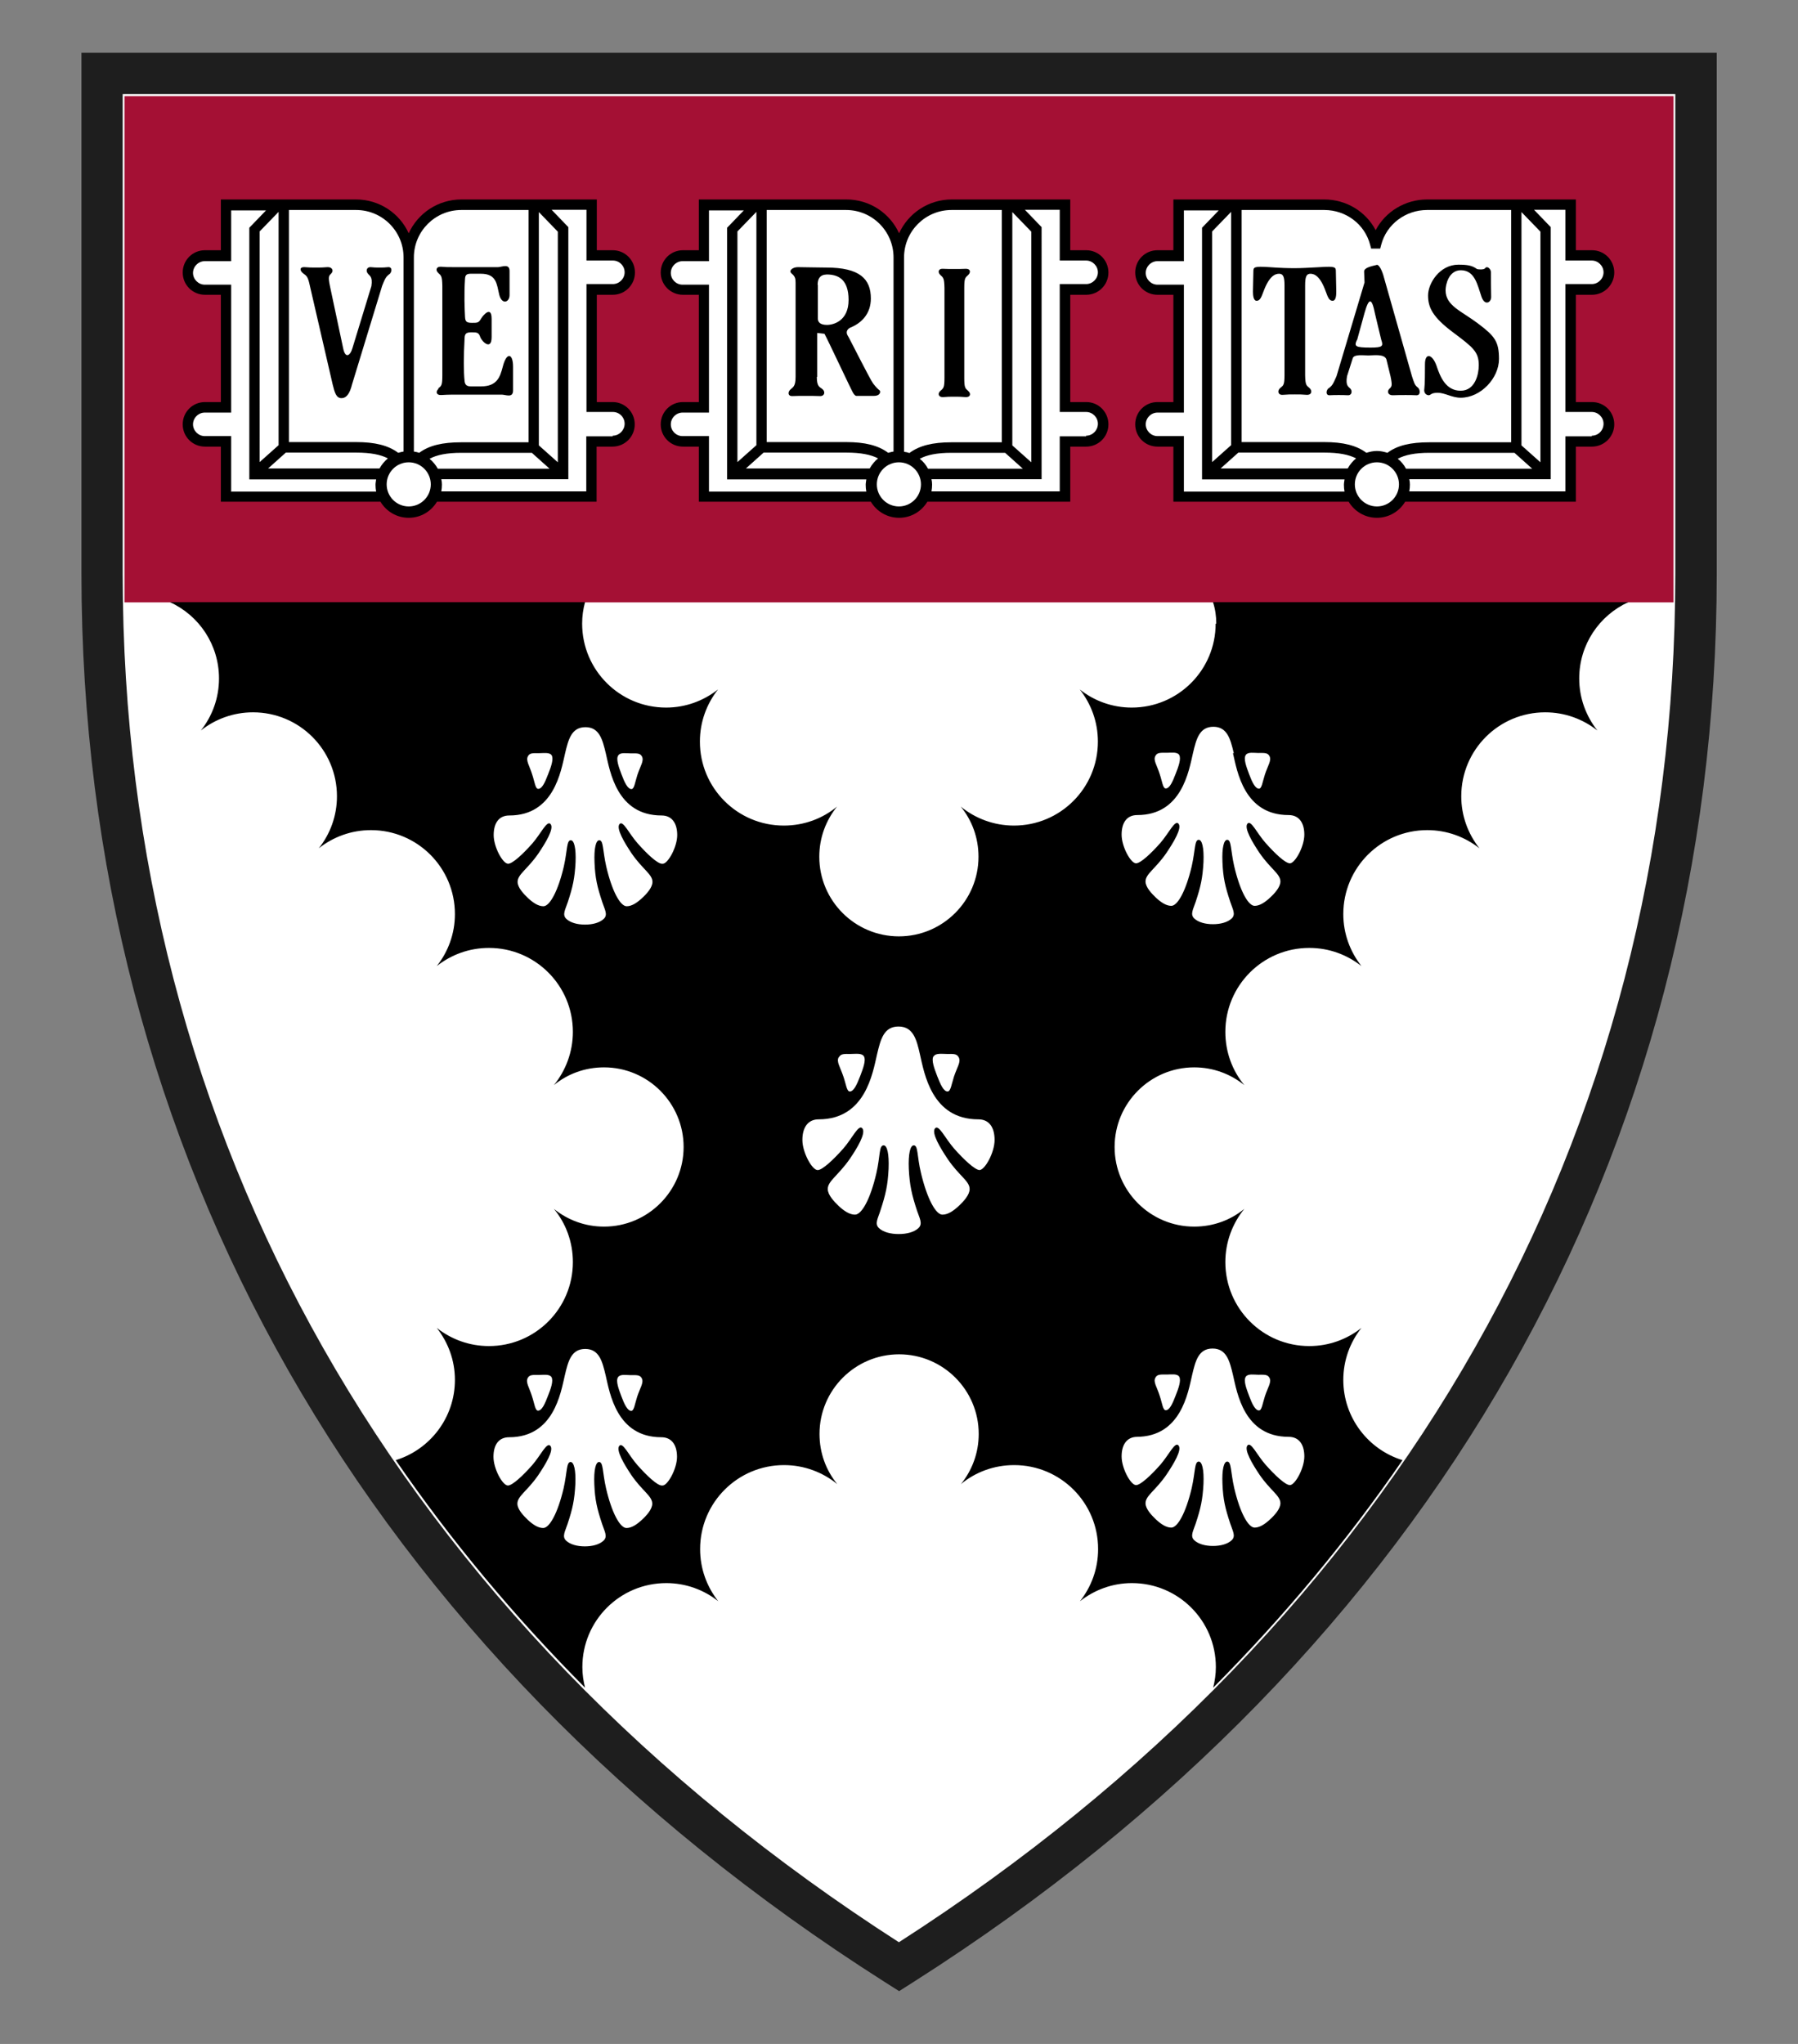
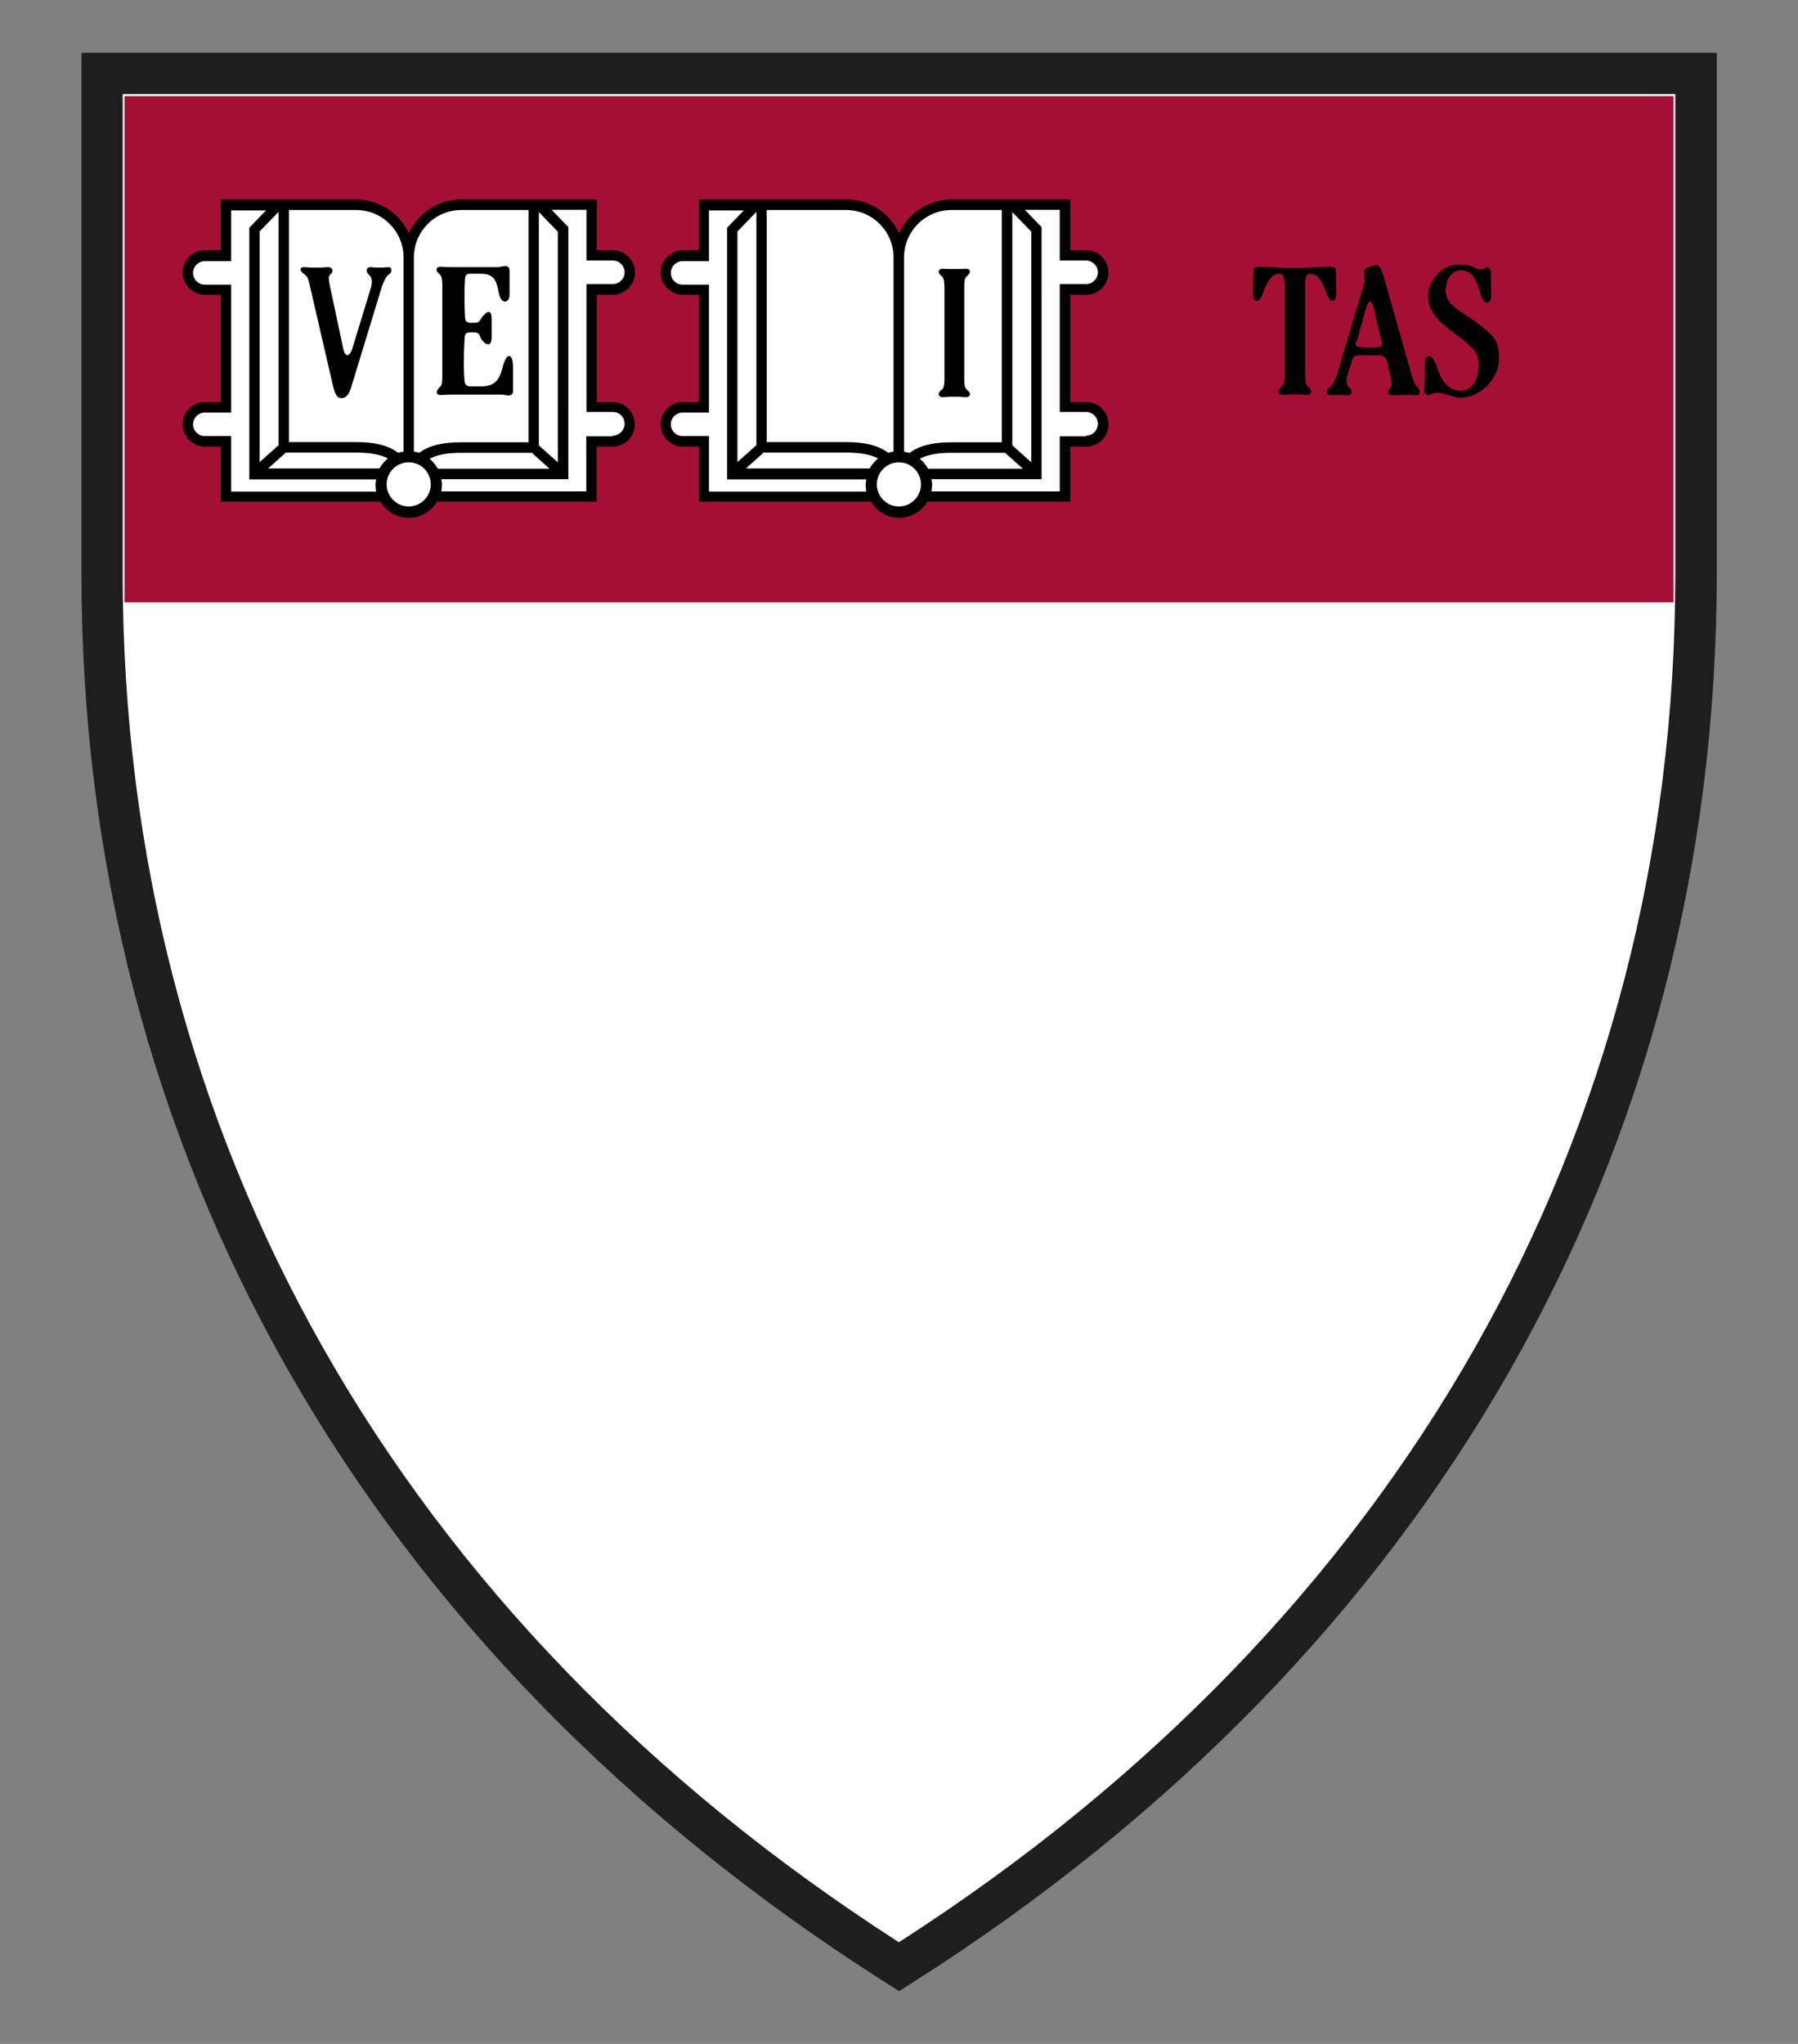
<svg xmlns="http://www.w3.org/2000/svg" id="Layer_1" viewBox="0 0 87.19 99.08">
  <rect x="0" y="0" width="87.19" height="99.08" fill="#808080" stroke="none" />
  <defs>
    <style>.cls-1{fill:#fff;}.cls-2{fill:#1e1e1e;}.cls-3{fill:#a41034;}</style>
  </defs>
  <g>
    <path class="cls-1" d="M43.4,95.21C18.6,79.43,4.95,55.5,4.95,27.82V3.56H82.24V27.82c0,27.68-13.65,51.61-38.45,67.39l-.2,.13-.2-.13Z" />
    <path class="cls-2" d="M81.24,4.56V27.82c0,27.2-13.37,50.74-37.65,66.33C19.32,78.56,5.95,55.02,5.95,27.82V4.56H81.24m2-2H3.95V27.82c0,28.03,13.82,52.27,38.91,68.23l.74,.47,.74-.47c25.09-15.97,38.91-40.2,38.91-68.24V2.56h0Z" />
  </g>
  <polygon class="cls-3" points="81.15 29.2 81.15 4.66 6.04 4.66 6.04 29.2 6.04 29.2 81.15 29.2" />
  <g>
-     <path class="cls-1" d="M66.77,24.82c-.47,0-.9-.24-1.15-.65l-.08-.13h-8.38v-2.67h-1.04c-.45,0-.81-.36-.81-.81s.36-.81,.81-.81h1.04v-5.73h-1.04c-.45,0-.81-.37-.81-.81s.36-.81,.81-.81h1.04v-2.46h7.05c.95,0,1.82,.52,2.25,1.35l.24,.45,.24-.45c.44-.83,1.3-1.35,2.26-1.35h6.96v2.46h1.04c.45,0,.81,.37,.81,.81s-.36,.81-.81,.81h-1.04v5.73h1.04c.45,0,.81,.37,.81,.81s-.36,.81-.81,.81h-1.04v2.67h-8.16l-.08,.13c-.25,.41-.68,.65-1.15,.65Z" />
    <path class="cls-1" d="M43.6,24.82c-.47,0-.9-.24-1.15-.65l-.08-.13h-8.22v-2.67h-1.04c-.45,0-.81-.36-.81-.81s.36-.81,.81-.81h1.04v-5.73h-1.04c-.45,0-.81-.37-.81-.81s.36-.81,.81-.81h1.04v-2.46h6.9c.99,0,1.9,.58,2.31,1.49l.24,.53,.24-.53c.41-.9,1.32-1.49,2.31-1.49h5.49v2.46h1.04c.45,0,.81,.37,.81,.81s-.36,.81-.81,.81h-1.04v5.73h1.04c.45,0,.81,.37,.81,.81s-.36,.81-.81,.81h-1.04v2.67h-6.81l-.08,.13c-.25,.41-.68,.65-1.15,.65Z" />
    <path class="cls-1" d="M19.82,24.82c-.47,0-.9-.24-1.15-.65l-.08-.13h-7.62v-2.67h-1.04c-.45,0-.81-.36-.81-.81s.36-.81,.81-.81h1.04v-5.73h-1.04c-.45,0-.81-.37-.81-.81s.36-.81,.81-.81h1.04v-2.46h6.3c.99,0,1.9,.58,2.31,1.49l.24,.53,.24-.53c.41-.9,1.32-1.49,2.31-1.49h6.3v2.46h1.04c.45,0,.81,.37,.81,.81s-.36,.81-.81,.81h-1.04v5.73h1.04c.45,0,.81,.37,.81,.81s-.36,.81-.81,.81h-1.04v2.67h-7.63l-.08,.13c-.25,.41-.68,.65-1.15,.65Z" />
  </g>
-   <path d="M58.95,30.23c0,2.25-1.82,4.07-4.07,4.07-.95,0-1.83-.33-2.52-.88,.55,.7,.88,1.57,.88,2.53,0,2.25-1.82,4.07-4.07,4.07-.98,0-1.88-.35-2.58-.92,.54,.66,.86,1.5,.86,2.43,0,2.13-1.73,3.86-3.86,3.86s-3.86-1.73-3.86-3.86c0-.92,.32-1.76,.86-2.43-.7,.58-1.6,.92-2.58,.92-2.25,0-4.07-1.82-4.07-4.07,0-.96,.33-1.83,.88-2.53-.7,.55-1.57,.88-2.52,.88-2.25,0-4.07-1.82-4.07-4.07,0-.36,.05-.71,.14-1.04H8.24c1.41,.64,2.38,2.06,2.38,3.7,0,.95-.33,1.83-.88,2.52,.7-.55,1.57-.88,2.53-.88,2.25,0,4.07,1.82,4.07,4.07,0,.95-.33,1.83-.88,2.52,.7-.55,1.57-.88,2.53-.88,2.25,0,4.07,1.82,4.07,4.07,0,.95-.33,1.83-.88,2.52,.7-.55,1.57-.88,2.53-.88,2.25,0,4.07,1.82,4.07,4.07,0,.98-.35,1.88-.92,2.58,.66-.54,1.5-.86,2.43-.86,2.13,0,3.86,1.73,3.86,3.86s-1.73,3.86-3.86,3.86c-.92,0-1.76-.32-2.43-.86,.58,.7,.92,1.6,.92,2.58,0,2.25-1.82,4.07-4.07,4.07-.96,0-1.83-.33-2.53-.88,.55,.7,.88,1.57,.88,2.52,0,1.83-1.21,3.38-2.87,3.89,2.67,3.89,5.74,7.57,9.18,11.03-.08-.32-.13-.65-.13-1,0-2.25,1.82-4.07,4.07-4.07,.95,0,1.83,.33,2.52,.88-.55-.7-.88-1.57-.88-2.53,0-2.25,1.82-4.07,4.07-4.07,.98,0,1.88,.35,2.58,.92-.54-.66-.86-1.5-.86-2.43,0-2.13,1.73-3.86,3.86-3.86s3.86,1.73,3.86,3.86c0,.92-.32,1.76-.86,2.43,.7-.58,1.6-.92,2.58-.92,2.25,0,4.07,1.82,4.07,4.07,0,.96-.33,1.83-.88,2.53,.7-.55,1.57-.88,2.52-.88,2.25,0,4.07,1.82,4.07,4.07,0,.35-.05,.68-.13,1,3.44-3.46,6.51-7.14,9.18-11.03-1.66-.51-2.87-2.06-2.87-3.89,0-.95,.33-1.83,.88-2.52-.7,.55-1.57,.88-2.53,.88-2.25,0-4.07-1.82-4.07-4.07,0-.98,.35-1.88,.92-2.58-.66,.54-1.5,.86-2.43,.86-2.13,0-3.86-1.73-3.86-3.86s1.73-3.86,3.86-3.86c.92,0,1.76,.32,2.43,.86-.58-.7-.92-1.6-.92-2.58,0-2.25,1.82-4.07,4.07-4.07,.96,0,1.83,.33,2.53,.88-.55-.7-.88-1.57-.88-2.52,0-2.25,1.82-4.07,4.07-4.07,.96,0,1.83,.33,2.53,.88-.55-.7-.88-1.57-.88-2.52,0-2.25,1.82-4.07,4.07-4.07,.96,0,1.83,.33,2.53,.88-.55-.7-.88-1.57-.88-2.52,0-1.65,.98-3.06,2.38-3.7h-20.14c.11,.33,.16,.68,.16,1.04Zm-28.97,6.39c.1-.16,.4-.1,.6-.1,.3,0,.46-.02,.55,.15,.11,.21-.07,.44-.22,.89-.12,.37-.15,.69-.29,.69-.18,0-.33-.31-.48-.71-.13-.35-.28-.74-.16-.92Zm-4.38,.04c.09-.17,.25-.15,.55-.15,.21,0,.5-.05,.6,.1,.11,.18-.03,.57-.17,.92-.15,.39-.29,.71-.48,.71-.14,0-.17-.33-.29-.69-.14-.45-.32-.68-.21-.89Zm6.5,5.21c-.22,0-.74-.49-1.18-.99-.42-.47-.71-1.14-.88-.93-.17,.21,.24,.9,.59,1.42,.53,.77,1.01,1.01,1.01,1.38,0,.27-.28,.58-.51,.79-.24,.22-.49,.39-.74,.39-.31,0-.71-.72-.99-1.92-.18-.79-.13-1.28-.34-1.28-.16,0-.26,.38-.23,1.08,.03,.75,.13,1.18,.38,1.93,.11,.34,.28,.6,.07,.8-.2,.19-.54,.28-.91,.28s-.71-.09-.91-.28c-.21-.2-.04-.46,.07-.8,.25-.75,.34-1.18,.38-1.93,.03-.7-.07-1.08-.23-1.08-.21,0-.16,.48-.34,1.28-.28,1.19-.68,1.92-.99,1.92-.25,0-.5-.17-.74-.39-.23-.22-.51-.52-.51-.79,0-.37,.48-.61,1.01-1.38,.35-.52,.77-1.21,.59-1.42-.17-.21-.47,.46-.88,.93-.44,.5-.96,.99-1.18,.99-.26,0-.7-.81-.7-1.39s.25-.95,.76-.95c2.16,0,2.5-2.14,2.7-3,.16-.68,.31-1.28,.99-1.28s.83,.61,.99,1.28c.2,.86,.53,3,2.7,3,.5,0,.76,.37,.76,.95s-.45,1.39-.7,1.39Zm-2.13,24.89c.1-.16,.4-.1,.6-.1,.3,0,.46-.02,.55,.15,.11,.21-.07,.44-.22,.89-.12,.37-.15,.69-.29,.69-.18,0-.33-.31-.48-.71-.13-.35-.28-.74-.16-.92Zm-4.38,.04c.09-.17,.25-.15,.55-.15,.21,0,.5-.05,.6,.1,.11,.18-.03,.57-.17,.92-.15,.39-.29,.71-.48,.71-.14,0-.17-.33-.29-.69-.14-.45-.32-.68-.21-.89Zm6.5,5.21c-.22,0-.74-.49-1.18-.99-.42-.47-.71-1.14-.88-.93-.17,.21,.24,.9,.59,1.42,.53,.77,1.01,1.01,1.01,1.38,0,.27-.28,.58-.51,.79-.24,.22-.49,.39-.74,.39-.31,0-.71-.72-.99-1.92-.18-.79-.13-1.28-.34-1.28-.16,0-.26,.38-.23,1.08,.03,.75,.13,1.18,.38,1.93,.11,.34,.28,.6,.07,.8-.2,.19-.54,.28-.91,.28s-.71-.09-.91-.28c-.21-.2-.04-.46,.07-.8,.25-.75,.34-1.18,.38-1.93,.03-.7-.07-1.08-.23-1.08-.21,0-.16,.48-.34,1.28-.28,1.19-.68,1.92-.99,1.92-.25,0-.5-.17-.74-.39-.23-.22-.51-.52-.51-.79,0-.37,.48-.61,1.01-1.38,.35-.52,.77-1.21,.59-1.42-.17-.21-.47,.46-.88,.93-.44,.5-.96,.99-1.18,.99-.26,0-.7-.81-.7-1.39s.25-.95,.76-.95c2.16,0,2.5-2.14,2.7-3,.16-.68,.31-1.28,.99-1.28s.83,.61,.99,1.28c.2,.86,.53,3,2.7,3,.5,0,.76,.37,.76,.95s-.45,1.39-.7,1.39Zm13.19-20.81c.1-.16,.41-.11,.63-.11,.32,0,.48-.02,.58,.16,.12,.23-.07,.46-.23,.94-.12,.38-.16,.72-.31,.72-.19,0-.34-.33-.5-.74-.14-.37-.3-.78-.18-.97Zm-4.6,.05c.1-.18,.26-.16,.58-.16,.22,0,.53-.05,.63,.11,.12,.19-.04,.6-.18,.97-.16,.41-.31,.74-.5,.74-.15,0-.18-.34-.31-.72-.16-.48-.35-.72-.23-.94Zm6.83,5.47c-.23,0-.78-.52-1.24-1.04-.44-.5-.75-1.2-.93-.98-.18,.22,.25,.94,.62,1.49,.55,.81,1.06,1.06,1.06,1.45,0,.28-.29,.6-.54,.83-.25,.23-.51,.41-.78,.41-.32,0-.74-.76-1.04-2.02-.2-.83-.13-1.34-.35-1.34-.17,0-.27,.41-.24,1.14,.04,.79,.14,1.24,.4,2.03,.12,.36,.29,.63,.07,.84-.21,.2-.57,.29-.96,.29s-.75-.09-.96-.29c-.22-.21-.04-.48,.07-.84,.26-.79,.36-1.23,.4-2.03,.03-.73-.07-1.14-.24-1.14-.23,0-.16,.51-.35,1.34-.29,1.26-.71,2.02-1.04,2.02-.26,0-.53-.18-.78-.41-.24-.23-.54-.55-.54-.83,0-.39,.5-.65,1.06-1.45,.37-.54,.8-1.26,.62-1.49s-.49,.48-.93,.98c-.47,.53-1.01,1.04-1.24,1.04-.27,0-.74-.85-.74-1.46s.27-1,.79-1c2.27,0,2.62-2.25,2.83-3.15,.17-.71,.32-1.35,1.04-1.35s.88,.64,1.04,1.35c.21,.9,.56,3.15,2.83,3.15,.53,0,.79,.39,.79,1s-.47,1.46-.74,1.46Zm12.9,10.02c.1-.16,.4-.1,.6-.1,.3,0,.46-.02,.55,.15,.11,.21-.07,.44-.22,.89-.12,.37-.15,.69-.29,.69-.18,0-.33-.31-.48-.71-.13-.35-.28-.74-.16-.92Zm-4.38,.04c.09-.17,.25-.15,.55-.15,.21,0,.5-.05,.6,.1,.11,.18-.03,.57-.17,.92-.15,.39-.29,.71-.48,.71-.14,0-.17-.33-.29-.69-.14-.45-.33-.68-.21-.89Zm-.92,2.87c2.16,0,2.5-2.14,2.7-3,.16-.68,.31-1.28,.99-1.28s.83,.61,.99,1.28c.2,.86,.53,3,2.7,3,.5,0,.76,.37,.76,.95s-.45,1.39-.7,1.39c-.22,0-.74-.49-1.18-.99-.42-.47-.71-1.14-.88-.93-.17,.21,.24,.9,.59,1.42,.53,.77,1.01,1.01,1.01,1.38,0,.27-.28,.58-.51,.79-.24,.22-.49,.39-.74,.39-.31,0-.71-.72-.99-1.92-.18-.79-.13-1.28-.34-1.28-.16,0-.26,.38-.23,1.08,.03,.75,.13,1.18,.38,1.93,.11,.34,.28,.6,.07,.8-.2,.19-.54,.28-.91,.28s-.71-.09-.91-.28c-.21-.2-.04-.46,.07-.8,.25-.75,.34-1.18,.38-1.93,.03-.7-.07-1.08-.23-1.08-.21,0-.16,.48-.34,1.28-.28,1.19-.68,1.92-.99,1.92-.25,0-.5-.17-.74-.39-.23-.22-.51-.52-.51-.79,0-.37,.48-.61,1.01-1.38,.35-.52,.77-1.21,.59-1.42-.17-.21-.47,.46-.88,.93-.44,.5-.96,.99-1.18,.99-.26,0-.7-.81-.7-1.39,0-.58,.26-.95,.76-.95Zm.92-33.01c.09-.17,.25-.15,.55-.15,.21,0,.5-.05,.6,.1,.11,.18-.03,.57-.17,.92-.15,.39-.29,.71-.48,.71-.14,0-.17-.33-.29-.69-.14-.45-.33-.68-.21-.89Zm4.38-.04c.1-.16,.4-.1,.6-.1,.3,0,.46-.02,.55,.15,.11,.21-.07,.44-.22,.89-.12,.37-.15,.69-.29,.69-.18,0-.33-.31-.48-.71-.13-.35-.28-.74-.16-.92Zm-.62-.09c.2,.86,.53,3,2.7,3,.5,0,.76,.37,.76,.95s-.45,1.39-.7,1.39c-.22,0-.74-.49-1.18-.99-.42-.47-.71-1.14-.88-.93-.17,.21,.24,.9,.59,1.42,.53,.77,1.01,1.01,1.01,1.38,0,.27-.28,.58-.51,.79-.24,.22-.49,.39-.74,.39-.31,0-.71-.72-.99-1.92-.18-.79-.13-1.28-.34-1.28-.16,0-.26,.38-.23,1.08,.03,.75,.13,1.18,.38,1.93,.11,.34,.28,.6,.07,.8-.2,.19-.54,.28-.91,.28s-.71-.09-.91-.28c-.21-.2-.04-.46,.07-.8,.25-.75,.34-1.18,.38-1.93,.03-.7-.07-1.08-.23-1.08-.21,0-.16,.48-.34,1.28-.28,1.19-.68,1.92-.99,1.92-.25,0-.5-.17-.74-.39-.23-.22-.51-.52-.51-.79,0-.37,.48-.61,1.01-1.38,.35-.52,.77-1.21,.59-1.42-.17-.21-.47,.46-.88,.93-.44,.5-.96,.99-1.18,.99-.26,0-.7-.81-.7-1.39s.25-.95,.76-.95c2.16,0,2.5-2.14,2.7-3,.16-.68,.31-1.28,.99-1.28,.68,0,.83,.61,.99,1.28Z" />
  <g>
    <g>
      <path d="M69.27,19.16c.13,0,.1-.12,.45-.12s.69,.24,1.11,.24c.98,0,1.86-.95,1.86-1.88,0-.85-.21-1.11-1.02-1.72s-1.57-.86-1.57-1.61c0-.27,.15-.97,.74-.97,.69,0,.81,.74,1,1.28,.16,.47,.48,.28,.47,.01-.01-.27-.01-1.02-.01-1.19s-.19-.33-.28-.2c-.06,.09-.37,.06-.4,.04-.23-.17-.46-.21-.9-.21-.91,0-1.47,.91-1.47,1.49s.22,1.05,1.21,1.79c.99,.74,1.25,.95,1.25,1.6,0,.4-.16,1.23-.88,1.23s-.99-.67-1.17-1.21c-.2-.57-.56-.65-.56-.08,0,.34,0,.97-.03,1.19-.04,.22,.1,.32,.22,.32Z" />
      <path d="M63.54,13.27c.2,0,.48,.11,.75,.86,.1,.27,.16,.45,.33,.45s.18-.28,.18-.45-.02-.81-.02-.96c0-.22-.01-.27-.77-.22-.54,.03-.92,.05-1.23,.05s-.69-.01-1.23-.05c-.75-.05-.77,0-.77,.22,0,.14-.02,.78-.02,.96s.02,.45,.18,.45c.17,0,.23-.19,.33-.45,.28-.75,.56-.86,.76-.86s.26,.16,.26,.56v4.36c0,.48-.06,.5-.21,.62-.15,.13-.11,.35,.13,.33s.34-.02,.58-.02,.34,0,.58,.02c.24,.01,.28-.2,.13-.33-.15-.13-.2-.14-.21-.62v-4.36c0-.41,.06-.56,.26-.56Z" />
      <path d="M64.42,18.82c-.13,.13-.13,.35,.06,.34,.18-.01,.26-.01,.44-.01s.25,0,.43,.01c.18,.02,.24-.17,.15-.3-.1-.12-.26-.14-.18-.62l.28-.88c.07-.2,.53-.13,.76-.13s.77-.09,.87,.19l.2,.82c.1,.48,.06,.5-.07,.62-.11,.13-.04,.31,.19,.3,.23-.01,.39-.01,.62-.01s.26,0,.5,.01c.24,.02,.2-.28,.09-.37-.17-.13-.18-.23-.29-.55l-1.35-4.76c-.1-.4-.26-.66-.35-.64-.29,.07-.64,.14-.62,.34l.02,.51-1.36,4.55c-.2,.47-.24,.46-.37,.58Zm1.39-2.34l.36-1.31c.21-.74,.35-.77,.51,.05l.3,1.25c.11,.31,.07,.38-.51,.38-.76,0-.81-.06-.67-.37Z" />
-       <path d="M77.19,19.49h-.77v-5.2h.78c.59,0,1.08-.48,1.08-1.08s-.48-1.08-1.08-1.08h-.78v-2.46h-7.22c-1.06,0-2.02,.59-2.49,1.49-.47-.9-1.42-1.49-2.49-1.49h-7.32v2.46h-.77c-.6,0-1.08,.48-1.08,1.08s.48,1.08,1.08,1.08h.77v5.2h-.77c-.6,0-1.08,.48-1.08,1.08s.48,1.08,1.08,1.08h.77v2.67h8.5c.28,.47,.79,.78,1.37,.78s1.09-.31,1.37-.78h8.28v-2.67h.78c.59,0,1.08-.48,1.08-1.08,0-.6-.48-1.08-1.08-1.08Zm-3.41-9.21l.92,.95v11.18l-.92-.82V10.27Zm-13.58-.1h4.02c1.05,0,1.96,.69,2.22,1.68l.05,.19h.44l.05-.19c.26-.99,1.18-1.68,2.22-1.68h4.08v11.26h-3.96c-.92,0-1.56,.15-2.04,.51-.16-.05-.33-.09-.51-.09s-.35,.04-.51,.09c-.48-.36-1.13-.52-2.04-.52h-4.01s0-11.25,0-11.25h0Zm-.5,11.4l-.92,.82V11.22l.92-.95v11.3Zm-2.29,2.23v-2.67h-1.28c-.31,0-.57-.26-.57-.57s.26-.57,.57-.57h1.28v-6.2h-1.28c-.31,0-.57-.26-.57-.57s.26-.57,.57-.57h1.28v-2.46h1.69l-.81,.84v12.2h6.91c-.01,.09-.03,.17-.03,.26,0,.11,.01,.23,.03,.33h-7.79Zm7.95-1.1h-6.17l.86-.77h4.17c.71,0,1.19,.1,1.54,.28-.16,.13-.3,.3-.4,.48Zm1.41,1.84c-.59,0-1.07-.48-1.07-1.07s.48-1.07,1.07-1.07,1.07,.48,1.07,1.07-.48,1.07-1.07,1.07Zm1.01-2.31c.35-.19,.84-.29,1.54-.29h4.12s.86,.77,.86,.77h-6.12c-.1-.19-.23-.35-.4-.48Zm9.41-1.09h-1.28v2.67h-7.57c.02-.11,.03-.22,.03-.33,0-.09-.01-.18-.03-.26h6.86V11.01l-.81-.84h1.52v2.46h1.28c.31,0,.57,.26,.57,.57s-.26,.57-.57,.57h-1.28v6.2h1.28c.31,0,.57,.26,.57,.57,0,.32-.25,.58-.57,.58Z" />
    </g>
    <g>
      <path d="M45.6,18.95c-.14,.12-.1,.31,.13,.3,.23-.02,.32-.02,.55-.02s.32,0,.55,.02c.23,.01,.27-.17,.12-.3-.14-.13-.19-.14-.19-.63v-4.36c0-.49,.05-.5,.19-.63,.14-.13,.11-.31-.12-.3-.23,.01-.32,.01-.55,.01s-.32,0-.55-.01c-.23-.02-.27,.17-.13,.3,.14,.13,.19,.14,.2,.63v4.36c0,.48-.05,.5-.2,.63Z" />
      <path d="M52.67,19.49h-.77v-5.2h.77c.6,0,1.08-.48,1.08-1.08s-.48-1.08-1.08-1.08h-.77v-2.46h-5.75c-1.13,0-2.11,.67-2.55,1.64-.44-.97-1.42-1.64-2.55-1.64h-7.16v2.46h-.77c-.6,0-1.08,.48-1.08,1.08s.48,1.08,1.08,1.08h.77v5.2h-.77c-.6,0-1.08,.48-1.08,1.08s.48,1.08,1.08,1.08h.77v2.67h8.34c.28,.47,.79,.78,1.37,.78s1.09-.31,1.37-.78h6.93v-2.67h.77c.6,0,1.08-.48,1.08-1.08,0-.6-.48-1.08-1.07-1.08Zm-3.58-9.21l.92,.95v11.18l-.92-.82V10.27Zm-5.25,2.2c0-1.27,1.03-2.3,2.3-2.3h2.44v11.26h-2.44c-.91,0-1.56,.16-2.04,.52-.09-.03-.17-.05-.26-.06V12.48h0Zm-6.66-2.3h3.85c1.27,0,2.3,1.03,2.3,2.3v9.41c-.09,.01-.17,.04-.26,.06-.48-.36-1.13-.52-2.04-.52h-3.85s0-11.25,0-11.25Zm-.5,11.4l-.92,.82V11.22l.92-.95v11.3Zm-2.3,2.23v-2.67h-1.28c-.32,0-.57-.26-.57-.57s.26-.57,.57-.57h1.28v-6.2h-1.28c-.32,0-.57-.26-.57-.57s.26-.57,.57-.57h1.28v-2.46h1.69l-.81,.84v12.2h6.75c-.01,.09-.03,.17-.03,.26,0,.11,.01,.23,.03,.33h-7.63Zm7.8-1.1h-6.01l.86-.77h4.01c.71,0,1.19,.1,1.54,.28-.16,.13-.3,.3-.4,.48Zm1.41,1.84c-.59,0-1.07-.48-1.07-1.07s.48-1.07,1.07-1.07,1.07,.48,1.07,1.07-.48,1.07-1.07,1.07Zm1.01-2.31c.35-.19,.84-.29,1.54-.29h2.6s.86,.77,.86,.77h-4.6c-.1-.19-.23-.35-.4-.48Zm8.07-1.09h-1.28v2.67h-6.22c.02-.11,.03-.22,.03-.33,0-.09-.01-.18-.03-.26h5.34V11.01l-.81-.84h1.69v2.46h1.28c.31,0,.57,.26,.57,.57s-.26,.57-.57,.57h-1.28v6.2h1.28c.31,0,.57,.26,.57,.57,0,.32-.26,.58-.57,.58Z" />
-       <path d="M39.63,18.27v-2.13s.35,.04,.35,.04c.11,.18,1.28,2.68,1.38,2.85,.1,.17,.16,.16,.16,.16h.86c.33,0,.33-.23,.27-.27-.09-.07-.17-.15-.31-.33s-1.12-2.13-1.19-2.25c-.07-.11-.09-.16-.09-.23s.05-.18,.2-.24c.53-.22,.97-.67,.97-1.4,0-.95-.54-1.5-2.16-1.5-.41,0-1.13-.02-1.38-.02s-.47,.17-.3,.31c.17,.14,.19,.25,.19,.45v4.56c0,.49-.14,.5-.27,.63-.12,.13-.09,.31,.11,.3,.2-.01,.44-.01,.64-.01,.23,0,.47,0,.7,.01,.23,.01,.27-.21,.13-.33-.14-.12-.28-.11-.28-.6Zm.02-4.46c0-.52,.35-.53,.67-.49,.31,.05,.83,.21,.83,1.22s-.72,1.21-1.05,1.21-.44-.14-.44-.3v-.92s0-.72,0-.72Z" />
    </g>
    <g>
      <path d="M21.26,18.85c-.14,.13-.11,.31,.13,.3,.23-.01,.32-.02,.55-.02h2.39c.19,0,.55,.18,.55-.2v-1.16c0-.63-.31-.74-.5,.01-.13,.5-.28,.95-1.05,.95h-.5c-.2,0-.28-.08-.3-.25-.05-.44-.05-1.23,0-2.1,.01-.25,.13-.27,.37-.27s.32,.02,.39,.23c.09,.24,.55,.66,.55,0v-.88c0-.66-.41-.19-.52,0-.11,.19-.17,.19-.43,.19s-.33-.05-.34-.3c-.02-.41-.05-1.06,0-1.83,.01-.17,.06-.25,.27-.25h.5c.77,0,.77,.52,.89,1.02,.13,.5,.5,.37,.5,.01v-1.16c0-.38-.36-.2-.55-.19h-2.23c-.23,0-.32,0-.55-.02-.23-.01-.27,.17-.13,.3,.14,.13,.19,.14,.2,.62v4.36c0,.48-.05,.5-.2,.62Z" />
      <path d="M18.89,13.29c.13-.13,.13-.35-.06-.34-.18,.02-.26,.02-.43,.02s-.25,0-.43-.02c-.18-.01-.24,.17-.14,.3,.09,.13,.25,.14,.18,.62l-.92,3.01c-.11,.38-.35,.51-.45,0l-.64-3.01c-.1-.48-.05-.5,.07-.62,.12-.13,.04-.31-.19-.3-.23,.02-.32,.02-.55,.02s-.33,0-.57-.02c-.24-.01-.23,.17-.06,.3,.17,.13,.23,.14,.33,.62l1.1,4.76c.1,.4,.17,.67,.43,.67s.41-.26,.51-.66l1.46-4.78c.18-.47,.23-.46,.36-.58Z" />
      <path d="M29.71,19.49h-.77v-5.2h.77c.6,0,1.08-.48,1.08-1.08s-.48-1.08-1.08-1.08h-.77v-2.46h-6.57c-1.13,0-2.11,.67-2.55,1.64-.44-.97-1.42-1.64-2.55-1.64h-6.56v2.46h-.77c-.6,0-1.08,.48-1.08,1.08s.48,1.08,1.08,1.08h.77v5.2h-.77c-.6,0-1.08,.48-1.08,1.08s.48,1.08,1.08,1.08h.77v2.67h7.74c.28,.47,.79,.78,1.37,.78s1.09-.31,1.37-.78h7.74v-2.67h.77c.6,0,1.08-.48,1.08-1.08,0-.6-.48-1.08-1.07-1.08Zm-3.58-9.21l.92,.95v11.18l-.92-.82V10.27Zm-6.06,2.2c0-1.27,1.03-2.3,2.3-2.3h3.26v11.26h-3.26c-.91,0-1.56,.15-2.04,.51-.09-.03-.17-.05-.26-.06V12.48h0Zm-6.06-2.3h3.26c1.27,0,2.3,1.03,2.3,2.3v9.41c-.09,.01-.17,.04-.26,.06-.48-.36-1.13-.52-2.04-.52h-3.26s0-11.25,0-11.25h0Zm-.5,11.4l-.92,.82V11.22l.92-.95v11.3Zm-2.3,2.23v-2.67h-1.28c-.31,0-.57-.26-.57-.57s.26-.57,.57-.57h1.28v-6.2h-1.28c-.31,0-.57-.26-.57-.57s.26-.57,.57-.57h1.28v-2.46h1.69l-.81,.84v12.2h6.15c-.01,.09-.03,.17-.03,.26,0,.11,.01,.23,.03,.33h-7.04Zm7.2-1.1h-5.41l.86-.77h3.41c.71,0,1.19,.1,1.54,.28-.16,.13-.3,.3-.4,.48Zm1.41,1.84c-.59,0-1.07-.48-1.07-1.07s.48-1.07,1.07-1.07,1.07,.48,1.07,1.07-.48,1.07-1.07,1.07Zm1.01-2.31c.35-.19,.84-.29,1.54-.29h3.42s.86,.77,.86,.77h-5.42c-.1-.18-.24-.35-.4-.48Zm8.88-1.09h-1.28v2.67h-7.03c.02-.11,.03-.22,.03-.33,0-.09-.01-.18-.03-.26h6.16V11.01l-.81-.84h1.69v2.46h1.28c.32,0,.57,.26,.57,.57s-.26,.57-.57,.57h-1.28v6.2h1.28c.32,0,.57,.26,.57,.57s-.26,.58-.58,.58Z" />
    </g>
  </g>
</svg>